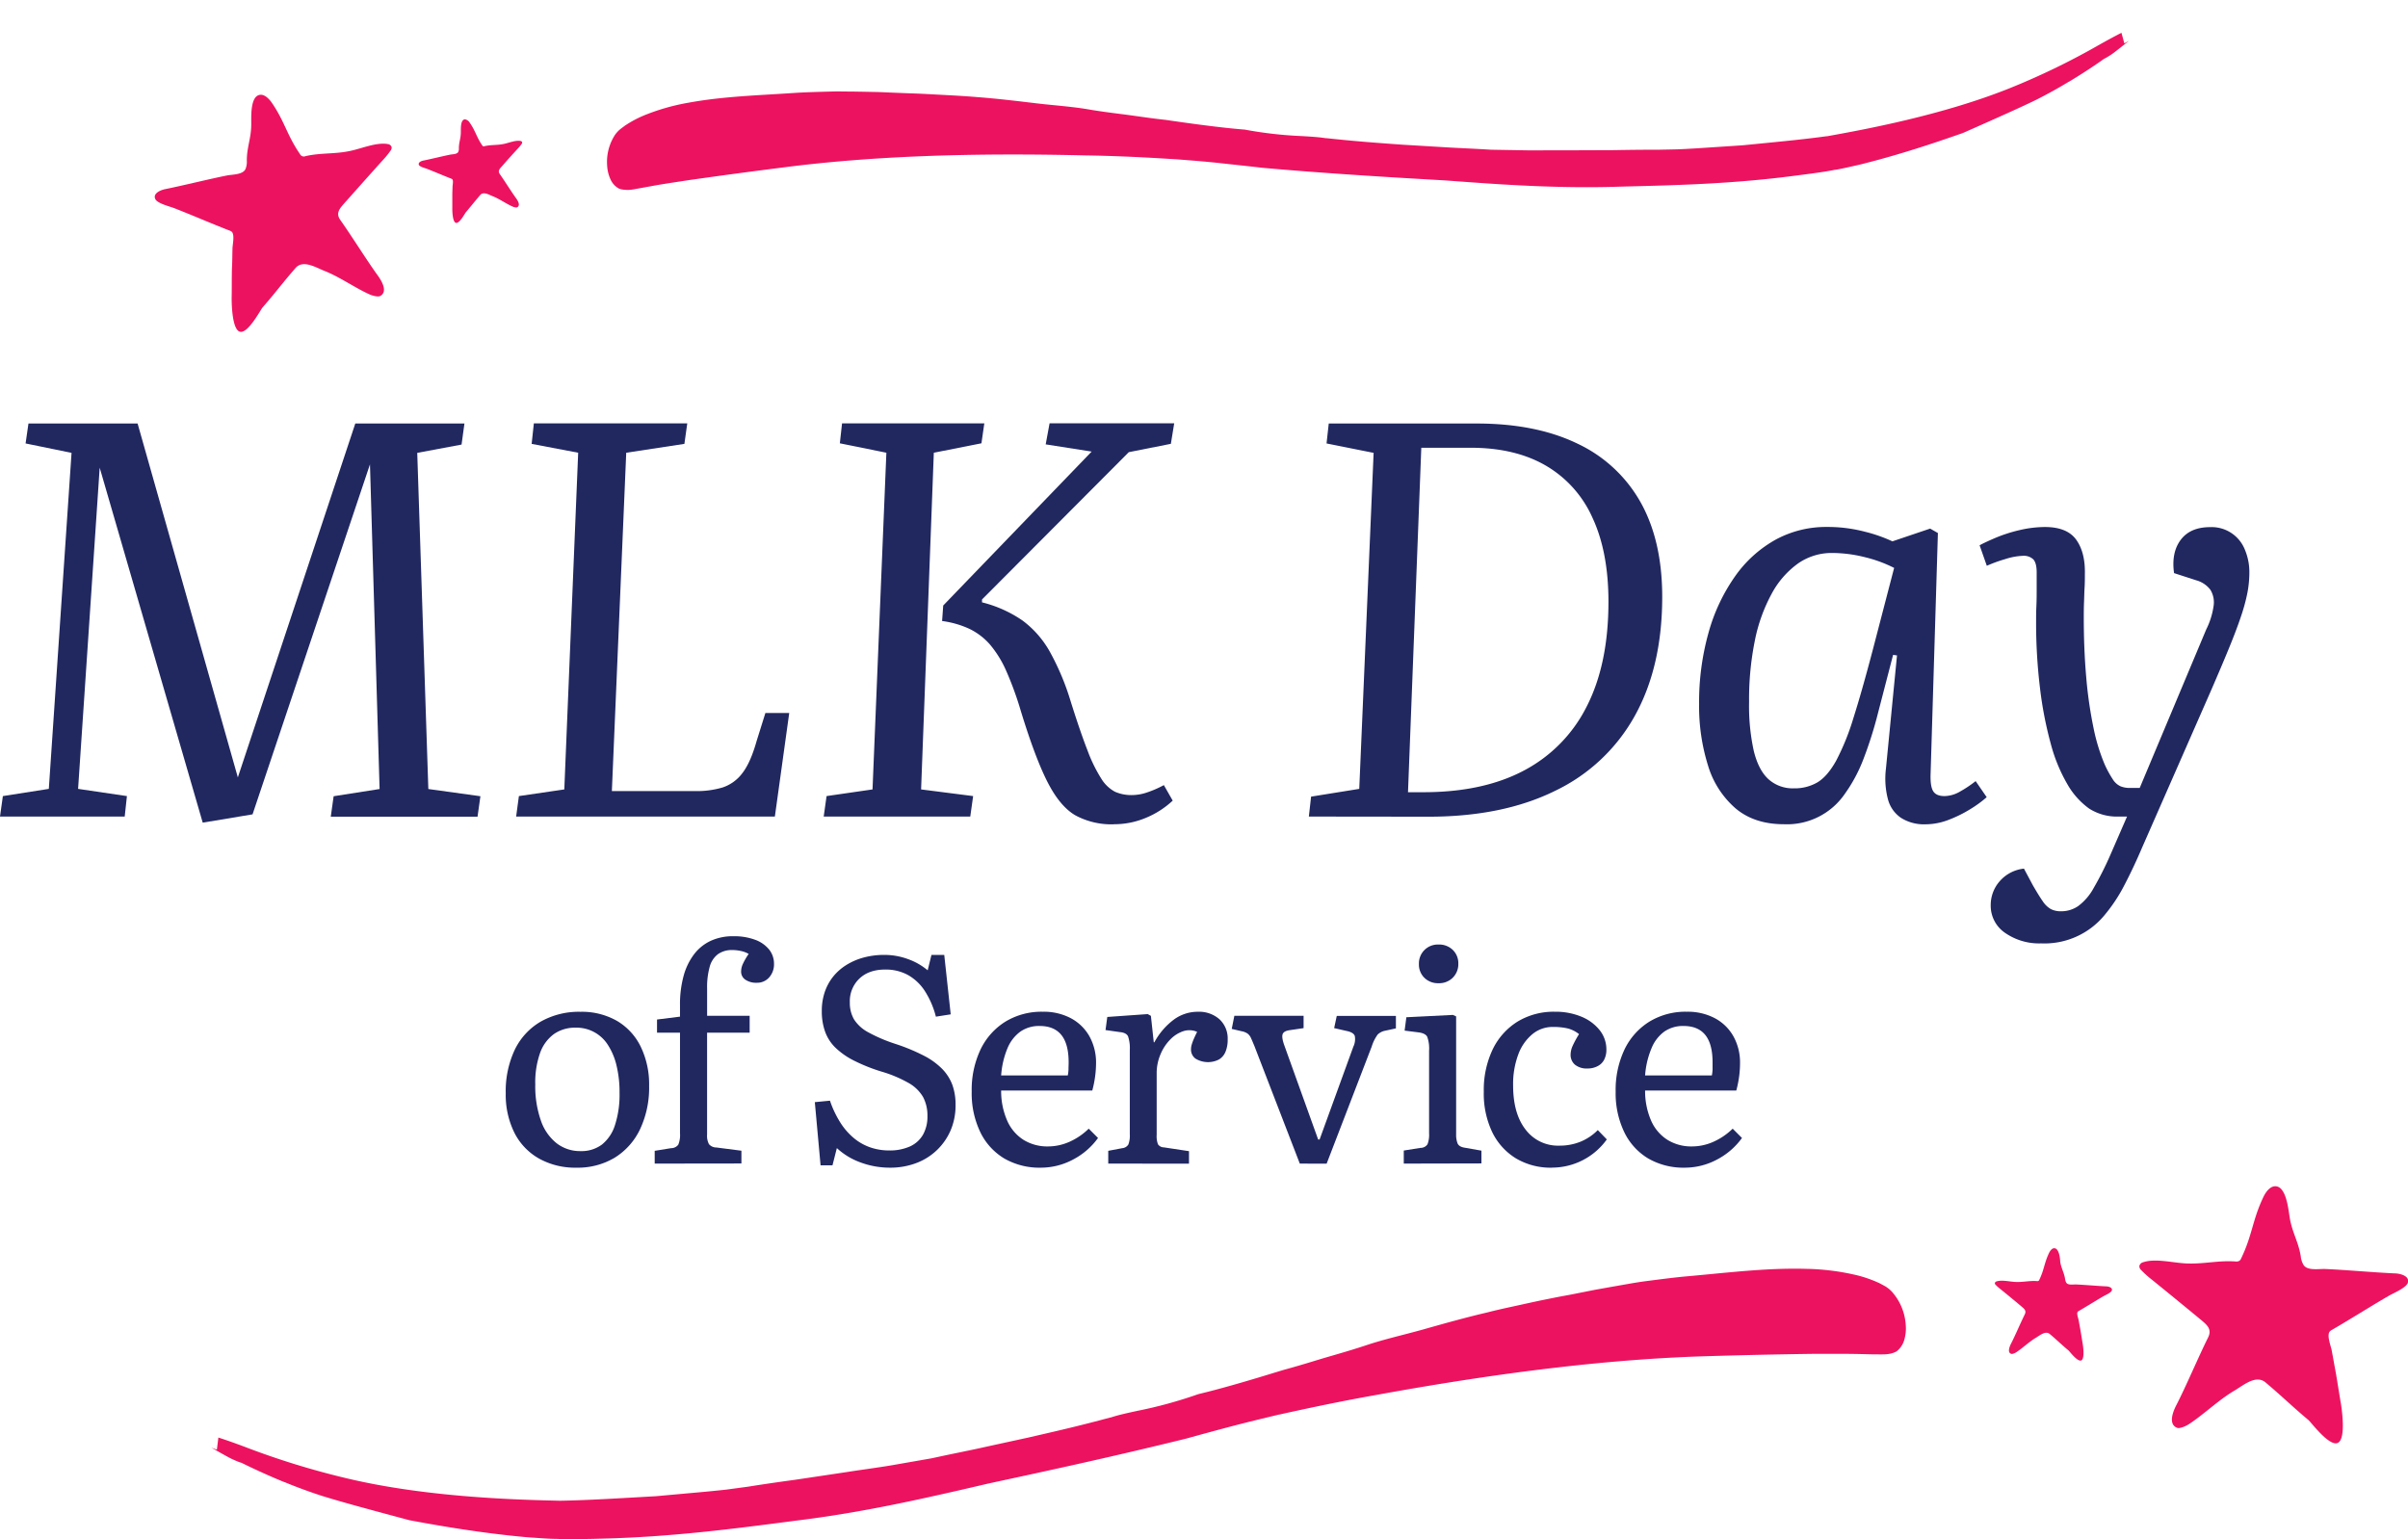
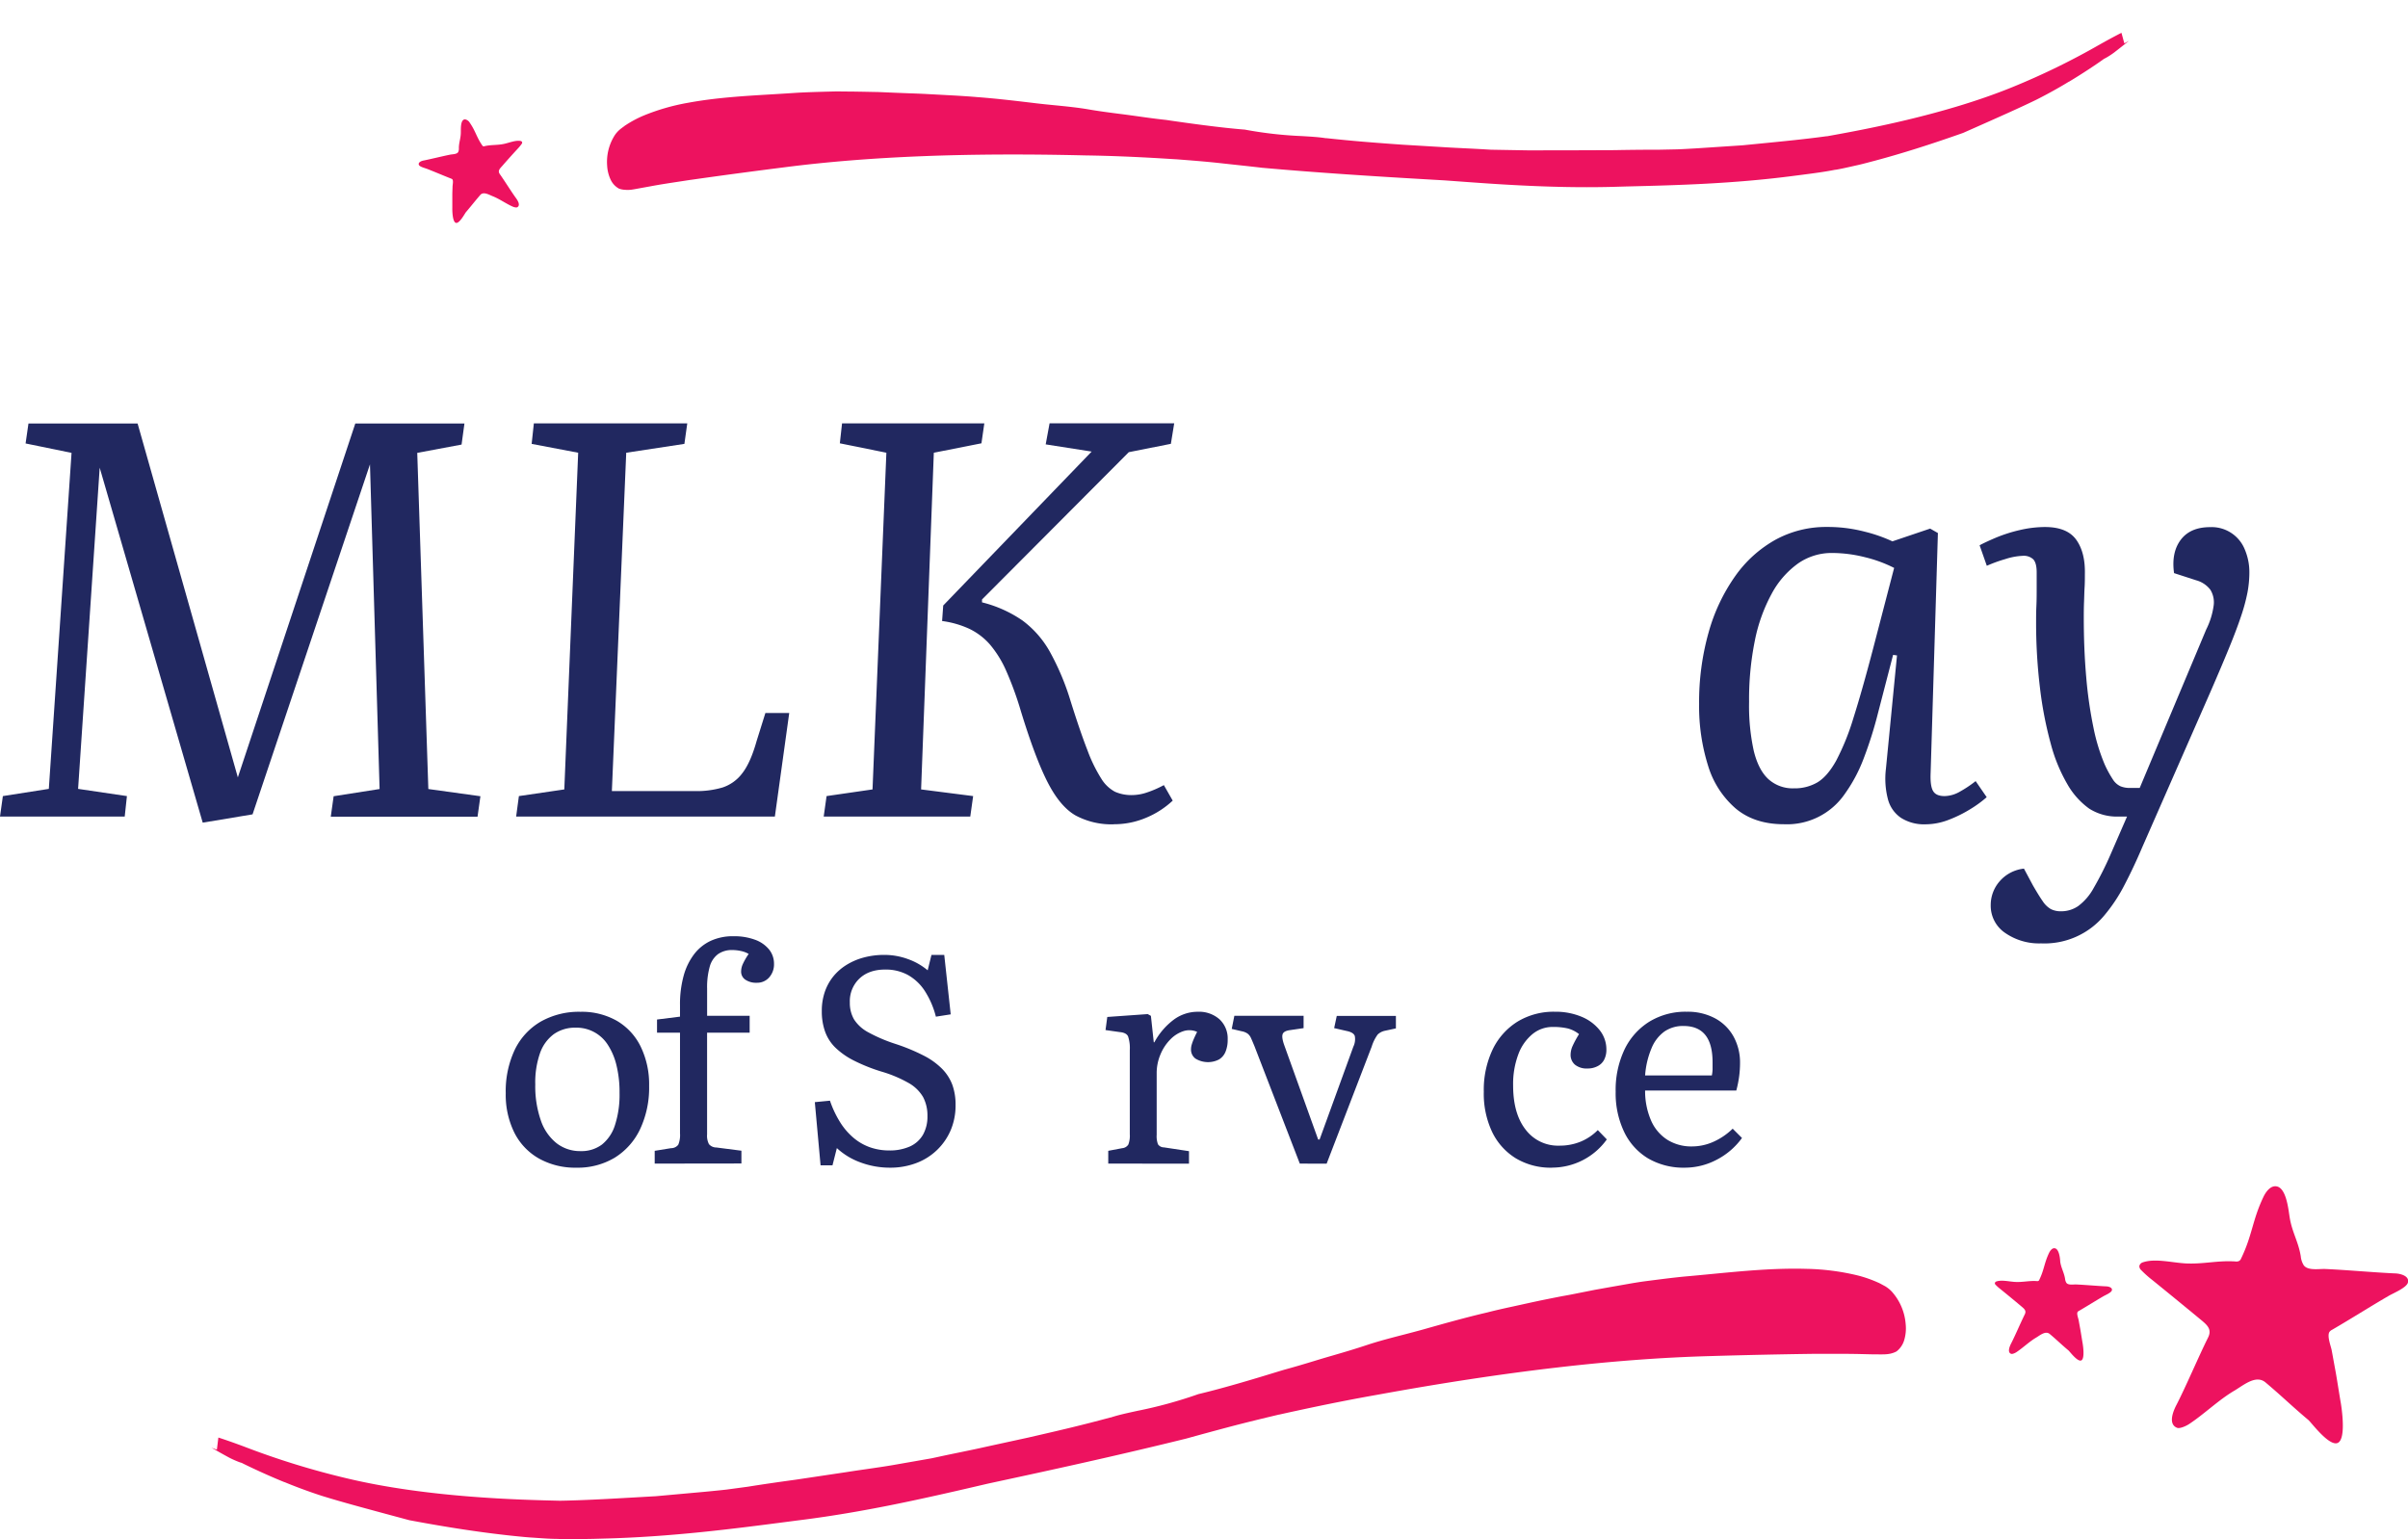
<svg xmlns="http://www.w3.org/2000/svg" viewBox="0 0 838.37 536">
  <defs>
    <style>.cls-1{fill:#212860;}.cls-2{fill:#ed125f;}</style>
  </defs>
  <g id="Layer_2" data-name="Layer 2">
    <g id="Layer_1-2" data-name="Layer 1">
      <path class="cls-1" d="M360.41.46l0,0c.12-.15.24-.29.37-.43C360.67.16,360.53.31,360.41.46Z" />
      <path class="cls-2" d="M161.93,41.56a2.47,2.47,0,0,1,1.66,1.23c2,2.88,2.3,4.93,4.28,7.79a.62.62,0,0,0,.84.31c2.37-.54,4.39-.27,6.82-.8,1.82-.39,4-1.33,5.71-1a.67.67,0,0,1,.55.43.72.72,0,0,1-.17.59,14.09,14.09,0,0,1-1.3,1.59c-1.84,2-3.65,4-5.46,6.09-.91,1-1.63,1.72-.84,2.84,1.69,2.38,3.92,6,5.64,8.37.48.66,1.67,2.42.46,3.15-.38.23-1.3-.05-1.72-.25-2.24-1-4.52-2.65-6.8-3.55-1.35-.53-3.27-1.76-4.4-.45-2,2.33-3,3.65-5,6-.32.36-2.27,4.11-3.51,3.69s-1.23-4.74-1.21-5.32c0-1,0-3.43,0-4.4s.06-1.93.08-2.89c0-.56.35-2-.06-2.53a1.12,1.12,0,0,0-.42-.25c-3-1.18-5.35-2.21-8.37-3.39-.65-.26-2.54-.71-2.85-1.36-.42-.87.8-1.39,1.48-1.53,2.79-.55,6.6-1.51,9.38-2.07.86-.17,2.39-.11,2.82-.95a2.71,2.71,0,0,0,.22-1.3c0-2,.66-3.39.68-5.43C160.49,45.15,160.2,41.55,161.93,41.56Z" />
-       <path class="cls-2" d="M90.85,33c1.41,0,2.86,1.42,3.81,2.81,4.5,6.59,5.26,11.29,9.79,17.85a1.47,1.47,0,0,0,1.92.71c5.43-1.24,10-.63,15.62-1.83,4.18-.9,9.13-3.07,13.07-2.37a1.58,1.58,0,0,1,1.27,1,1.7,1.7,0,0,1-.4,1.35,32.3,32.3,0,0,1-3,3.63q-6.28,7-12.49,14c-2.08,2.34-3.74,3.94-1.93,6.49,3.88,5.46,9,13.73,12.92,19.16,1.1,1.52,3.82,5.55,1.05,7.22-.87.53-3-.12-3.94-.56-5.12-2.34-10.34-6.07-15.58-8.13-3.07-1.22-7.48-4-10.07-1-4.66,5.34-6.78,8.36-11.45,13.69-.73.84-5.19,9.42-8,8.46s-2.81-10.85-2.78-12.18c.06-2.21,0-7.86.11-10.07s.11-4.43.17-6.64c0-1.27.8-4.61-.15-5.78a2.28,2.28,0,0,0-1-.57c-6.91-2.7-12.26-5.07-19.17-7.77-1.49-.58-5.82-1.62-6.53-3.12-1-2,1.85-3.18,3.4-3.49,6.38-1.28,15.1-3.47,21.48-4.75,2-.39,5.46-.25,6.46-2.16a6.54,6.54,0,0,0,.5-3c0-4.67,1.5-7.77,1.54-12.44C87.54,41.25,86.9,33,90.85,33Z" />
      <path class="cls-1" d="M128.81,161.69,87.93,283.56l-17.35,2.89L34.71,162.85,27.19,274.69l17,2.51-.77,7.13H0l1-7.13,16-2.51,7.91-117-16-3.28,1-6.94h38l34.9,123.22,40.89-123.22h38l-1,7.33-15.43,2.89,3.86,117.05,18.13,2.51-1,7.13h-51.1l1-7.13,16-2.51Z" />
      <path class="cls-1" d="M180.66,277.2l15.81-2.32,4.83-117.24-16.2-3.08.77-7.14h53.41l-1,7.14-20.25,3.08-5,117.82H242a31.74,31.74,0,0,0,9.55-1.25,14.12,14.12,0,0,0,6.85-4.92q2.88-3.66,5-11.18l3.08-9.84h8.3l-5,36.06H179.7Z" />
      <path class="cls-1" d="M286.78,284.33l1-7.13,16-2.32,4.82-117.24-16.2-3.28.77-6.94H342.7l-1,6.94-16.58,3.28-4.43,117.24,18.12,2.32-1,7.13Zm101,2.7a26.49,26.49,0,0,1-13.3-3.08q-5.4-3.09-9.74-11.57t-9.35-24.88a114.6,114.6,0,0,0-5.11-14,37.29,37.29,0,0,0-5.69-9.16,22.49,22.49,0,0,0-7.14-5.4,33,33,0,0,0-9.45-2.7l.39-5.4,51.68-53.6-16-2.51,1.35-7.33h43.39l-1.16,7.14L393,157.45l-51.1,51.29v1A43.19,43.19,0,0,1,356,216.07,34.52,34.52,0,0,1,365.55,227a88,88,0,0,1,7.23,17.26q3.27,10.42,5.79,16.88a52.37,52.37,0,0,0,4.82,9.93,12.56,12.56,0,0,0,4.82,4.63,14.18,14.18,0,0,0,6,1.15,16.41,16.41,0,0,0,5-.87,36.66,36.66,0,0,0,6-2.6l3.08,5.4a30.74,30.74,0,0,1-9.35,6A28.38,28.38,0,0,1,387.82,287Z" />
-       <path class="cls-1" d="M455.69,284.33l.78-6.94,16.77-2.7,5-117-16.39-3.28.77-6.94h51.48q20.64,0,35.1,7a49.15,49.15,0,0,1,22,20.44q7.51,13.41,7.52,32.88,0,24.3-9.54,41.46a62.54,62.54,0,0,1-27.77,26.13q-18.23,9-44.06,9Zm34.52-8.48h5.4q20.83,0,35.1-7.62a51,51,0,0,0,21.79-22.37Q560,231.12,560,209.51q0-17.35-5.6-29.31a39.57,39.57,0,0,0-16.29-18.12q-10.7-6.18-26.13-6.17H494.84Z" />
      <path class="cls-1" d="M672.17,269.1q-.2,4.62.87,6.36c.7,1.16,2,1.74,4,1.74a11,11,0,0,0,5.3-1.54,40.79,40.79,0,0,0,5.5-3.67l3.85,5.59a39.67,39.67,0,0,1-5.68,4.15,44.25,44.25,0,0,1-7.62,3.76,22.58,22.58,0,0,1-8.1,1.54,14.94,14.94,0,0,1-8.39-2.22,11.26,11.26,0,0,1-4.63-6.65,28.35,28.35,0,0,1-.67-10.41l3.86-39.53-1.36-.19-5.2,20.05a139.14,139.14,0,0,1-5.11,16.2,53.38,53.38,0,0,1-6.56,12.24A24.38,24.38,0,0,1,621.07,287q-10.23,0-16.78-5.49a31.83,31.83,0,0,1-9.64-15,69,69,0,0,1-3.09-21.31,89.47,89.47,0,0,1,3.28-24.88,63.36,63.36,0,0,1,9.26-19.67,42.55,42.55,0,0,1,14.07-12.72,36.7,36.7,0,0,1,17.94-4.44,51,51,0,0,1,13.11,1.64,52.74,52.74,0,0,1,9.64,3.37L672,184.06l2.7,1.54Zm-47.63,5.4a15.63,15.63,0,0,0,8.29-2.12q3.46-2.13,6.46-7.52a84.5,84.5,0,0,0,6-14.85q3-9.45,6.84-24.11l7.33-28.15A46.3,46.3,0,0,0,649.22,194a47,47,0,0,0-11.38-1.45A20.42,20.42,0,0,0,626,196.21a30.93,30.93,0,0,0-9.16,10.51,57.59,57.59,0,0,0-5.88,16.39,103,103,0,0,0-2,21.31,72.79,72.79,0,0,0,1.64,17.06q1.63,6.66,5.11,9.84A12.61,12.61,0,0,0,624.54,274.5Z" />
      <path class="cls-1" d="M745.71,295.32q-2.88,6.75-6,12.73a56,56,0,0,1-7,10.61,27.07,27.07,0,0,1-22.08,9.83,20.69,20.69,0,0,1-12.54-3.66,11.41,11.41,0,0,1-5-9.64,12.52,12.52,0,0,1,3.09-8.3,13,13,0,0,1,8.48-4.43l3.09,5.78c1.41,2.44,2.56,4.31,3.47,5.6a8.49,8.49,0,0,0,2.79,2.7,7.57,7.57,0,0,0,3.57.77,10.38,10.38,0,0,0,6-1.84,19.31,19.31,0,0,0,5.3-6.17,113.62,113.62,0,0,0,5.88-11.66l5.79-13.31h-2.9a18,18,0,0,1-10.31-2.79,26.74,26.74,0,0,1-7.62-8.58A56.58,56.58,0,0,1,714,259a132.08,132.08,0,0,1-3.76-19.47,189.22,189.22,0,0,1-1.35-23.24c0-1.41,0-3.18.1-5.3s.1-4.27.1-6.46v-5.21c0-2.18-.39-3.69-1.16-4.53a4.8,4.8,0,0,0-3.67-1.25,22.48,22.48,0,0,0-6.17,1.16,49.29,49.29,0,0,0-6.36,2.31l-2.51-7.14c1.42-.77,3.34-1.66,5.79-2.7a52.26,52.26,0,0,1,8.19-2.6,38.89,38.89,0,0,1,8.78-1.06q7.71,0,10.89,4.44t3,12c0,1.42,0,3-.1,4.63s-.12,3.34-.19,5-.09,3.47-.09,5.4q0,11.19.86,20.92a148.22,148.22,0,0,0,2.51,17.46,66,66,0,0,0,3.95,12.92,37.91,37.91,0,0,0,2.8,5.11,6.27,6.27,0,0,0,2.7,2.41,8.57,8.57,0,0,0,3.18.57h3.47l23.14-55.14a26.78,26.78,0,0,0,2.61-8.39,8.32,8.32,0,0,0-1.16-5.5,9.29,9.29,0,0,0-4.92-3.28l-7.71-2.5q-1-7.14,2.31-11.57t10.22-4.44a12.45,12.45,0,0,1,12.15,7.91,20.12,20.12,0,0,1,1.54,7.9,37.77,37.77,0,0,1-.67,7,64,64,0,0,1-2.22,8.2q-1.54,4.62-4.15,11t-6.46,15.23Z" />
      <path class="cls-1" d="M200.71,406.59a25.8,25.8,0,0,1-13.07-3.19,21.36,21.36,0,0,1-8.56-9,29.69,29.69,0,0,1-3-13.72,33.82,33.82,0,0,1,3.14-15.15,22.79,22.79,0,0,1,9-9.78,27,27,0,0,1,13.88-3.44,24.67,24.67,0,0,1,12.66,3.14,21.11,21.11,0,0,1,8.31,9A30.09,30.09,0,0,1,226,378.12a34,34,0,0,1-3.14,15.05,23.46,23.46,0,0,1-8.82,9.93A25,25,0,0,1,200.71,406.59Zm1.42-5.77a11.9,11.9,0,0,0,7.44-2.28,14.1,14.1,0,0,0,4.56-6.84,34.37,34.37,0,0,0,1.57-11.14,39.16,39.16,0,0,0-1.06-9.58,22.65,22.65,0,0,0-3-7.14,12.91,12.91,0,0,0-11.2-6,12.8,12.8,0,0,0-7.59,2.23,13.91,13.91,0,0,0-4.82,6.59,30.89,30.89,0,0,0-1.67,10.94,36.07,36.07,0,0,0,1.93,12.51,17.17,17.17,0,0,0,5.47,7.95A13.31,13.31,0,0,0,202.13,400.82Z" />
      <path class="cls-1" d="M227.94,405.17v-4.45l5.67-.92a3.15,3.15,0,0,0,2.54-1.21,8.71,8.71,0,0,0,.6-3.95V359.58h-8V355l8-1V350A37.27,37.27,0,0,1,238,339.83a22,22,0,0,1,3.65-7.55,15.53,15.53,0,0,1,5.87-4.71A18.47,18.47,0,0,1,255.4,326a20.88,20.88,0,0,1,7.44,1.21,11.17,11.17,0,0,1,4.92,3.4,7.89,7.89,0,0,1,1.72,5,6.84,6.84,0,0,1-1.67,4.71,5.52,5.52,0,0,1-4.31,1.88,6.68,6.68,0,0,1-4-1.07,3.36,3.36,0,0,1-1.47-2.88,6.34,6.34,0,0,1,.51-2.38,21.92,21.92,0,0,1,2.12-3.7,8.39,8.39,0,0,0-2.58-1,13.84,13.84,0,0,0-3.09-.36,8.32,8.32,0,0,0-5,1.42,8.12,8.12,0,0,0-2.89,4.36,26.57,26.57,0,0,0-.91,7.7v9.42H261v5.87H246.18V395a6.37,6.37,0,0,0,.65,3.4,3.39,3.39,0,0,0,2.59,1.16l8.71,1.12v4.45Z" />
      <path class="cls-1" d="M309.8,406.59a29.13,29.13,0,0,1-10.18-1.82,24.13,24.13,0,0,1-8.26-5l-1.52,6h-4.15l-2-22,5.27-.51a35.53,35.53,0,0,0,3.6,7.6,23,23,0,0,0,4.71,5.42,18.23,18.23,0,0,0,5.72,3.24,19.92,19.92,0,0,0,6.53,1.07,17.14,17.14,0,0,0,7.35-1.42,10,10,0,0,0,4.51-4.11,12.88,12.88,0,0,0,1.52-6.43,13.71,13.71,0,0,0-1.52-6.64,13.47,13.47,0,0,0-5.07-4.91,43.86,43.86,0,0,0-9.42-3.95,60.94,60.94,0,0,1-9.73-3.9,26.16,26.16,0,0,1-6.38-4.51,14.78,14.78,0,0,1-3.54-5.57,20.93,20.93,0,0,1-1.12-7.09,20.16,20.16,0,0,1,1-6.54,17.81,17.81,0,0,1,2.88-5.37,18.25,18.25,0,0,1,4.61-4.1,22.16,22.16,0,0,1,6.08-2.63,27.18,27.18,0,0,1,7.19-.92,23.78,23.78,0,0,1,8.26,1.47,22.08,22.08,0,0,1,6.84,3.9l1.32-5.37h4.45L331,353.2l-5.16.81a30.11,30.11,0,0,0-4-9.17,16.93,16.93,0,0,0-5.87-5.42,16.21,16.21,0,0,0-7.75-1.82q-5.69,0-9,3.14a10.85,10.85,0,0,0-3.34,8.31,11.4,11.4,0,0,0,1.47,5.92,13.28,13.28,0,0,0,5,4.51,54.55,54.55,0,0,0,9.37,4,67.19,67.19,0,0,1,9.83,4.06,25,25,0,0,1,6.48,4.66,15.89,15.89,0,0,1,3.55,5.57,20.34,20.34,0,0,1,1.11,7,22,22,0,0,1-1.67,8.71,21,21,0,0,1-12,11.5A25.53,25.53,0,0,1,309.8,406.59Z" />
-       <path class="cls-1" d="M362.44,406.59a24.53,24.53,0,0,1-12.77-3.19,21.65,21.65,0,0,1-8.36-9.17,31.15,31.15,0,0,1-3-14.08,32.82,32.82,0,0,1,3.09-14.74,23.22,23.22,0,0,1,8.66-9.68,24.21,24.21,0,0,1,13-3.44,20.22,20.22,0,0,1,9.72,2.23,16.15,16.15,0,0,1,6.49,6.28,18.81,18.81,0,0,1,2.33,9.52,35.63,35.63,0,0,1-.31,4.41,37.37,37.37,0,0,1-1,5H348.56a25.57,25.57,0,0,0,2.13,10.54,15.05,15.05,0,0,0,5.67,6.64,15.72,15.72,0,0,0,8.51,2.28,18.29,18.29,0,0,0,7.5-1.62,22.94,22.94,0,0,0,6.68-4.56l3.24,3.24a25,25,0,0,1-8.86,7.6A23.8,23.8,0,0,1,362.44,406.59Zm-13.88-32.11h23.2a12.22,12.22,0,0,0,.25-2.08c0-.78.05-1.6.05-2.48q0-6.39-2.53-9.53t-7.6-3.14a11.37,11.37,0,0,0-6.63,1.93,13.47,13.47,0,0,0-4.51,5.77A30,30,0,0,0,348.56,374.48Z" />
      <path class="cls-1" d="M385.85,405.17v-4.45l4.86-.92a2.81,2.81,0,0,0,2.13-1.26,8.6,8.6,0,0,0,.51-3.6V365.66a12.81,12.81,0,0,0-.61-4.81c-.41-.84-1.35-1.33-2.84-1.47l-5-.71.61-4.56,14.08-1,1.11.61,1,9.22h.2a24.06,24.06,0,0,1,6.79-7.91,14,14,0,0,1,8.3-2.73,10.74,10.74,0,0,1,7.6,2.63,9.1,9.1,0,0,1,2.84,7,10.86,10.86,0,0,1-.76,4.31,5.59,5.59,0,0,1-2.28,2.68,8.36,8.36,0,0,1-8.16-.3,3.91,3.91,0,0,1-1.57-3.24,5.86,5.86,0,0,1,.26-1.67,16.25,16.25,0,0,1,.71-1.93c.3-.71.69-1.53,1.16-2.48a6.63,6.63,0,0,0-4.76-.25,11.21,11.21,0,0,0-4.56,2.88,16.2,16.2,0,0,0-3.44,5.22,16.71,16.71,0,0,0-1.32,6.64v21.37a7.87,7.87,0,0,0,.46,3.3,2.5,2.5,0,0,0,2.07,1.06l8.72,1.32v4.35Z" />
      <path class="cls-1" d="M452.54,405.17l-15.8-40.93c-.48-1.14-.86-2.06-1.17-2.73a4,4,0,0,0-1.16-1.57,5.26,5.26,0,0,0-2.13-.86l-3.44-.81.91-4.56h24.11V358l-4.86.71c-1.35.2-2.17.66-2.43,1.37s-.11,1.94.5,3.7l11.86,33h.5l11.75-32.32a6,6,0,0,0,.51-3.7c-.27-.84-1.21-1.44-2.84-1.77l-4.35-1,.91-4.25H486v4.35l-3.75.81a5.16,5.16,0,0,0-2.59,1.32,14.21,14.21,0,0,0-2.07,4.16l-15.71,40.82Z" />
-       <path class="cls-1" d="M488.74,405.17v-4.55l5.78-.92a2.9,2.9,0,0,0,2.48-1.26,9.07,9.07,0,0,0,.55-3.8V365.87a12,12,0,0,0-.65-4.87c-.44-.81-1.44-1.31-3-1.52l-4.87-.61.61-4.66,16.21-.81,1.12.51V395a8.19,8.19,0,0,0,.5,3.14c.34.81,1.22,1.32,2.64,1.52l5.67,1v4.45Zm12.06-62.81a6.71,6.71,0,0,1-4.87-1.87,6.45,6.45,0,0,1-1.92-4.82,6.57,6.57,0,0,1,6.79-6.78,6.81,6.81,0,0,1,5,1.87,6.45,6.45,0,0,1,1.93,4.81,6.63,6.63,0,0,1-1.93,4.87A6.72,6.72,0,0,1,500.8,342.36Z" />
      <path class="cls-1" d="M540.31,406.59a23.6,23.6,0,0,1-12.52-3.24,21.87,21.87,0,0,1-8.25-9.12,31.14,31.14,0,0,1-2.94-14.08,32.82,32.82,0,0,1,3.09-14.74,23.29,23.29,0,0,1,8.66-9.68,24.23,24.23,0,0,1,13-3.44,23.36,23.36,0,0,1,9.22,1.72,15.66,15.66,0,0,1,6.38,4.71,10.72,10.72,0,0,1,2.33,6.74,7.5,7.5,0,0,1-.76,3.5,5.16,5.16,0,0,1-2.28,2.27,7.29,7.29,0,0,1-3.54.82,6.45,6.45,0,0,1-4.36-1.32,4.47,4.47,0,0,1-1.52-3.55,7.57,7.57,0,0,1,.66-2.89,34.06,34.06,0,0,1,2.28-4.2,10.57,10.57,0,0,0-4-2,22.34,22.34,0,0,0-5.17-.5,11,11,0,0,0-7.09,2.53,16.5,16.5,0,0,0-4.91,7.09,29.4,29.4,0,0,0-1.78,10.74q0,9.82,4.36,15.4a14.11,14.11,0,0,0,11.75,5.57,19.09,19.09,0,0,0,7.45-1.42,18.13,18.13,0,0,0,5.92-4l3.14,3.25a23.48,23.48,0,0,1-19.14,9.82Z" />
      <path class="cls-1" d="M586.64,406.59a24.53,24.53,0,0,1-12.77-3.19,21.59,21.59,0,0,1-8.36-9.17,31.15,31.15,0,0,1-3-14.08,32.82,32.82,0,0,1,3.09-14.74,23.24,23.24,0,0,1,8.67-9.68,24.17,24.17,0,0,1,13-3.44,20.23,20.23,0,0,1,9.73,2.23,16.06,16.06,0,0,1,6.48,6.28,18.71,18.71,0,0,1,2.33,9.52,35.51,35.51,0,0,1-.3,4.41,37.37,37.37,0,0,1-1,5H572.76a25.74,25.74,0,0,0,2.12,10.54,15.07,15.07,0,0,0,5.68,6.64,15.72,15.72,0,0,0,8.51,2.28,18.27,18.27,0,0,0,7.49-1.62,23,23,0,0,0,6.69-4.56l3.24,3.24a25,25,0,0,1-8.86,7.6A23.8,23.8,0,0,1,586.64,406.59Zm-13.88-32.11H596a13.32,13.32,0,0,0,.25-2.08c0-.78,0-1.6,0-2.48q0-6.39-2.53-9.53t-7.6-3.14a11.42,11.42,0,0,0-6.64,1.93A13.38,13.38,0,0,0,575,365,29.76,29.76,0,0,0,572.76,374.48Z" />
      <path class="cls-2" d="M217.58,66.09a7.24,7.24,0,0,1-2.05-.4,6.84,6.84,0,0,1-2.83-2.93,13,13,0,0,1-1.31-5A17.3,17.3,0,0,1,214,47.14a9.74,9.74,0,0,1,1.57-1.83l.1-.08.09-.09a6.72,6.72,0,0,1,.62-.49l.3-.23.6-.44c.15-.12.37-.29.45-.34l.18-.1.14-.1a38.79,38.79,0,0,1,6.12-3.23,74.62,74.62,0,0,1,15.21-4.39c9.82-1.82,19.55-2.39,29.86-3,2.8-.17,5.62-.34,8.43-.53,3.28-.18,6.51-.27,9.63-.36l2-.05c2.45-.08,4.84,0,7.37,0l3.69.06,5.52.11,5.64.24,4.82.19c2.27.08,4.63.16,7,.3l2.67.14,6.29.34c3.06.18,5.57.35,7.91.55,7.07.53,14.32,1.41,20.72,2.18,2.06.24,4.12.45,6.11.64,4.24.42,8.24.82,12,1.47s7.57,1.14,11.1,1.59c2,.25,4.08.54,6.1.82,3,.43,6.17.86,9.24,1.2.25,0,1.4.19,2.51.35,5.43.78,16.65,2.39,25.4,3.07a139.11,139.11,0,0,0,19.76,2.25c3.23.19,6,.35,8.34.73l.15,0,.15,0c9.22,1,16.07,1.51,22.69,2l3.76.27,13.21.79,2.27.14c1.89.11,3.89.21,6,.31,2.39.12,5,.25,7.71.41l1.64.1,12,.21c2.81.06,5.75,0,8.86,0,2,0,4,0,6.1,0l16.1-.06c5.66-.11,10.75-.15,15.12-.14L584,52c1.74-.06,3.53-.17,5.27-.27l1.88-.11,15.18-1h.1l5.79-.57c8.49-.83,16.51-1.62,23.68-2.61H636l.13,0c12.09-2.18,40.4-7.27,64.45-17.08a251.44,251.44,0,0,0,30.58-14.93c3.34-1.87,5.74-3.14,7.45-4l1,3.68,1.6-.89c-1.92,1.55-3.66,2.92-5.06,4a27.18,27.18,0,0,1-3.08,2l-.49.24-.44.31c-1.61,1.17-6.63,4.59-11.83,7.7l-.06,0c-5.76,3.53-11.41,6.32-11.47,6.35-5.25,2.55-11.77,5.48-25.28,11.45-11.57,4.09-21.35,7.18-30.77,9.7l-1.19.31c-1.92.51-3.74,1-5.55,1.38l-1.37.31c-1.88.42-3.66.83-5.45,1.13l-.19,0c-3.68.74-7.43,1.22-11.4,1.74l-2.89.37c-21.26,2.8-41.06,3.29-58.53,3.72L563.8,65c-11.81.39-24.46.16-39.87-.74-7.51-.44-14.68-1-21-1.45l-6.72-.39c-17.26-1-37.5-2.27-56.79-4-4.4-.52-9.11-1-14.4-1.59s-10.84-1-15.4-1.36h-.09l-5.69-.35c-9.19-.54-17.86-.89-25.75-1-40.9-1-75.2.31-104.83,4.11-11.51,1.46-21.93,2.85-32.77,4.4h-.07l-3.4.52c-3.67.56-7.14,1.08-10.65,1.74l-3.32.6-1.14.21c-.7.13-1.35.25-2.07.35A10.49,10.49,0,0,1,217.58,66.09Z" />
      <path class="cls-2" d="M715,434.66c-.67.11-1.26.9-1.61,1.64-1.67,3.5-1.68,5.81-3.37,9.3a.81.81,0,0,1-.26.37.86.86,0,0,1-.61.11c-2.69-.19-4.87.45-7.63.29-2.07-.12-4.61-.78-6.45-.16a.78.78,0,0,0-.54.57.81.81,0,0,0,.3.63,15.39,15.39,0,0,0,1.7,1.51q3.54,2.86,7,5.77c1.17,1,2.09,1.61,1.41,3-1.45,2.91-3.28,7.26-4.77,10.16-.41.82-1.41,3,0,3.55.46.19,1.42-.28,1.85-.56,2.28-1.51,4.51-3.69,6.87-5.07,1.38-.82,3.29-2.5,4.76-1.26,2.63,2.21,3.88,3.51,6.52,5.72.41.34,3.2,4.13,4.48,3.46s.54-5.42.42-6.06c-.19-1.05-.61-3.77-.8-4.82s-.39-2.12-.58-3.18c-.11-.6-.73-2.15-.36-2.78a1,1,0,0,1,.41-.35c3.11-1.81,5.51-3.35,8.62-5.16.67-.39,2.67-1.22,2.9-2,.31-1-1.12-1.39-1.89-1.42-3.16-.14-7.51-.54-10.67-.67-1,0-2.64.28-3.26-.56a3.14,3.14,0,0,1-.46-1.39c-.37-2.24-1.31-3.62-1.68-5.86C717.25,438.36,716.94,434.35,715,434.66Z" />
      <path class="cls-2" d="M791.71,413.1c-1.54.25-2.9,2-3.71,3.75-3.81,8-3.84,13.3-7.7,21.29a2.06,2.06,0,0,1-.6.85,2.1,2.1,0,0,1-1.39.26c-6.18-.43-11.15,1-17.48.67-4.74-.28-10.55-1.81-14.77-.37a1.75,1.75,0,0,0-1.23,1.31,1.9,1.9,0,0,0,.67,1.42,36.87,36.87,0,0,0,3.9,3.47q8.1,6.57,16.13,13.2c2.68,2.22,4.78,3.69,3.23,6.8-3.33,6.67-7.52,16.64-10.92,23.28-1,1.86-3.24,6.76.09,8.12,1,.43,3.25-.65,4.23-1.29,5.23-3.45,10.33-8.44,15.73-11.61,3.17-1.86,7.53-5.72,10.89-2.87,6,5.06,8.88,8,14.93,13.09.95.79,7.33,9.45,10.27,7.92s1.23-12.41,1-13.86c-.44-2.43-1.39-8.64-1.84-11.06s-.88-4.84-1.33-7.26c-.25-1.39-1.67-4.93-.82-6.38a2.31,2.31,0,0,1,.95-.79c7.12-4.15,12.6-7.68,19.73-11.83,1.54-.9,6.12-2.78,6.65-4.55.7-2.35-2.58-3.18-4.34-3.25-7.23-.31-17.19-1.23-24.42-1.54-2.24-.09-6,.66-7.47-1.27a7.15,7.15,0,0,1-1.06-3.2c-.85-5.12-3-8.28-3.84-13.4C796.75,421.56,796.05,412.39,791.71,413.1Z" />
      <path class="cls-2" d="M658.11,471.36a8.13,8.13,0,0,0,2.18-.79,7.74,7.74,0,0,0,2.61-3.71,14.32,14.32,0,0,0,.59-5.7,19.17,19.17,0,0,0-4.69-11.25,10.55,10.55,0,0,0-2-1.74l-.12-.08-.12-.08c-.14-.1-.45-.26-.77-.43l-.37-.2-.72-.39c-.2-.1-.47-.25-.57-.29l-.2-.08-.18-.08a42.48,42.48,0,0,0-7.28-2.5A82.17,82.17,0,0,0,629,441.82c-11.1-.32-21.89.72-33.32,1.82-3.12.3-6.23.6-9.36.87-3.64.36-7.2.81-10.65,1.25l-2.24.29c-2.71.34-5.33.8-8.1,1.29l-4,.7-6,1.07-6.15,1.22c-1.71.35-3.48.69-5.27,1-2.49.48-5.06,1-7.63,1.52l-2.9.62L526.39,455c-3.33.72-6.06,1.34-8.6,2-7.68,1.79-15.5,4-22.39,5.95-2.23.62-4.46,1.2-6.62,1.76-4.58,1.18-8.92,2.31-13,3.67s-8.12,2.55-11.92,3.65c-2.16.62-4.4,1.29-6.56,1.95-3.27,1-6.64,2-9.95,2.9-.27.07-1.51.45-2.71.81-5.83,1.79-17.89,5.49-27.39,7.74a155,155,0,0,1-21.34,5.85c-3.51.77-6.54,1.42-9,2.24l-.16.05-.16,0c-10,2.71-17.41,4.42-24.61,6.08l-4.09.94-14.37,3.13-2.47.55c-2.07.45-4.25.9-6.57,1.38-2.61.54-5.4,1.11-8.41,1.77l-1.78.38-13.09,2.29c-3.09.54-6.33,1-9.75,1.5-2.19.31-4.44.64-6.71,1L277,515.24c-6.24.85-11.84,1.67-16.64,2.44l-7.43,1c-1.92.22-3.91.41-5.83.6l-2.1.2L228.19,521h-.12l-6.46.37c-9.48.54-18.43,1.05-26.48,1.19h-.27c-13.67-.31-45.66-1.05-73.78-7.72a276.58,276.58,0,0,1-36.16-11.16c-4-1.49-6.86-2.47-8.89-3.12l-.52,4.23-1.91-.71c2.38,1.37,4.53,2.58,6.25,3.5a33.37,33.37,0,0,0,3.72,1.63l.58.17.53.27c2,1,8.07,3.9,14.32,6.43l.07,0c6.94,2.89,13.63,5,13.7,5,6.21,1.92,13.88,4,29.75,8.26,13.42,2.52,24.7,4.23,35.49,5.39l1.36.14c2.2.22,4.28.44,6.34.55l1.55.11c2.15.15,4.17.29,6.19.31h.21c4.18.18,8.38.07,12.83,0l3.24-.09c23.85-.57,45.69-3.43,65-5.94l2.67-.35c13.05-1.6,26.92-4,43.7-7.66,8.18-1.77,16-3.59,22.83-5.19l7.32-1.58C370,511,392,506.12,413,500.92c4.75-1.32,9.84-2.7,15.56-4.22,5.88-1.54,11.74-2.95,16.7-4.13l.09,0c2.06-.46,4.12-.92,6.19-1.36,10-2.17,19.48-4.05,28.13-5.57,44.77-8.16,82.7-12.56,115.92-13.45,12.91-.38,24.6-.63,36.78-.79h.08l3.82,0c4.14,0,8,0,12,.1l3.75.09,1.29,0c.79,0,1.53.05,2.34,0A12,12,0,0,0,658.11,471.36Z" />
    </g>
  </g>
</svg>